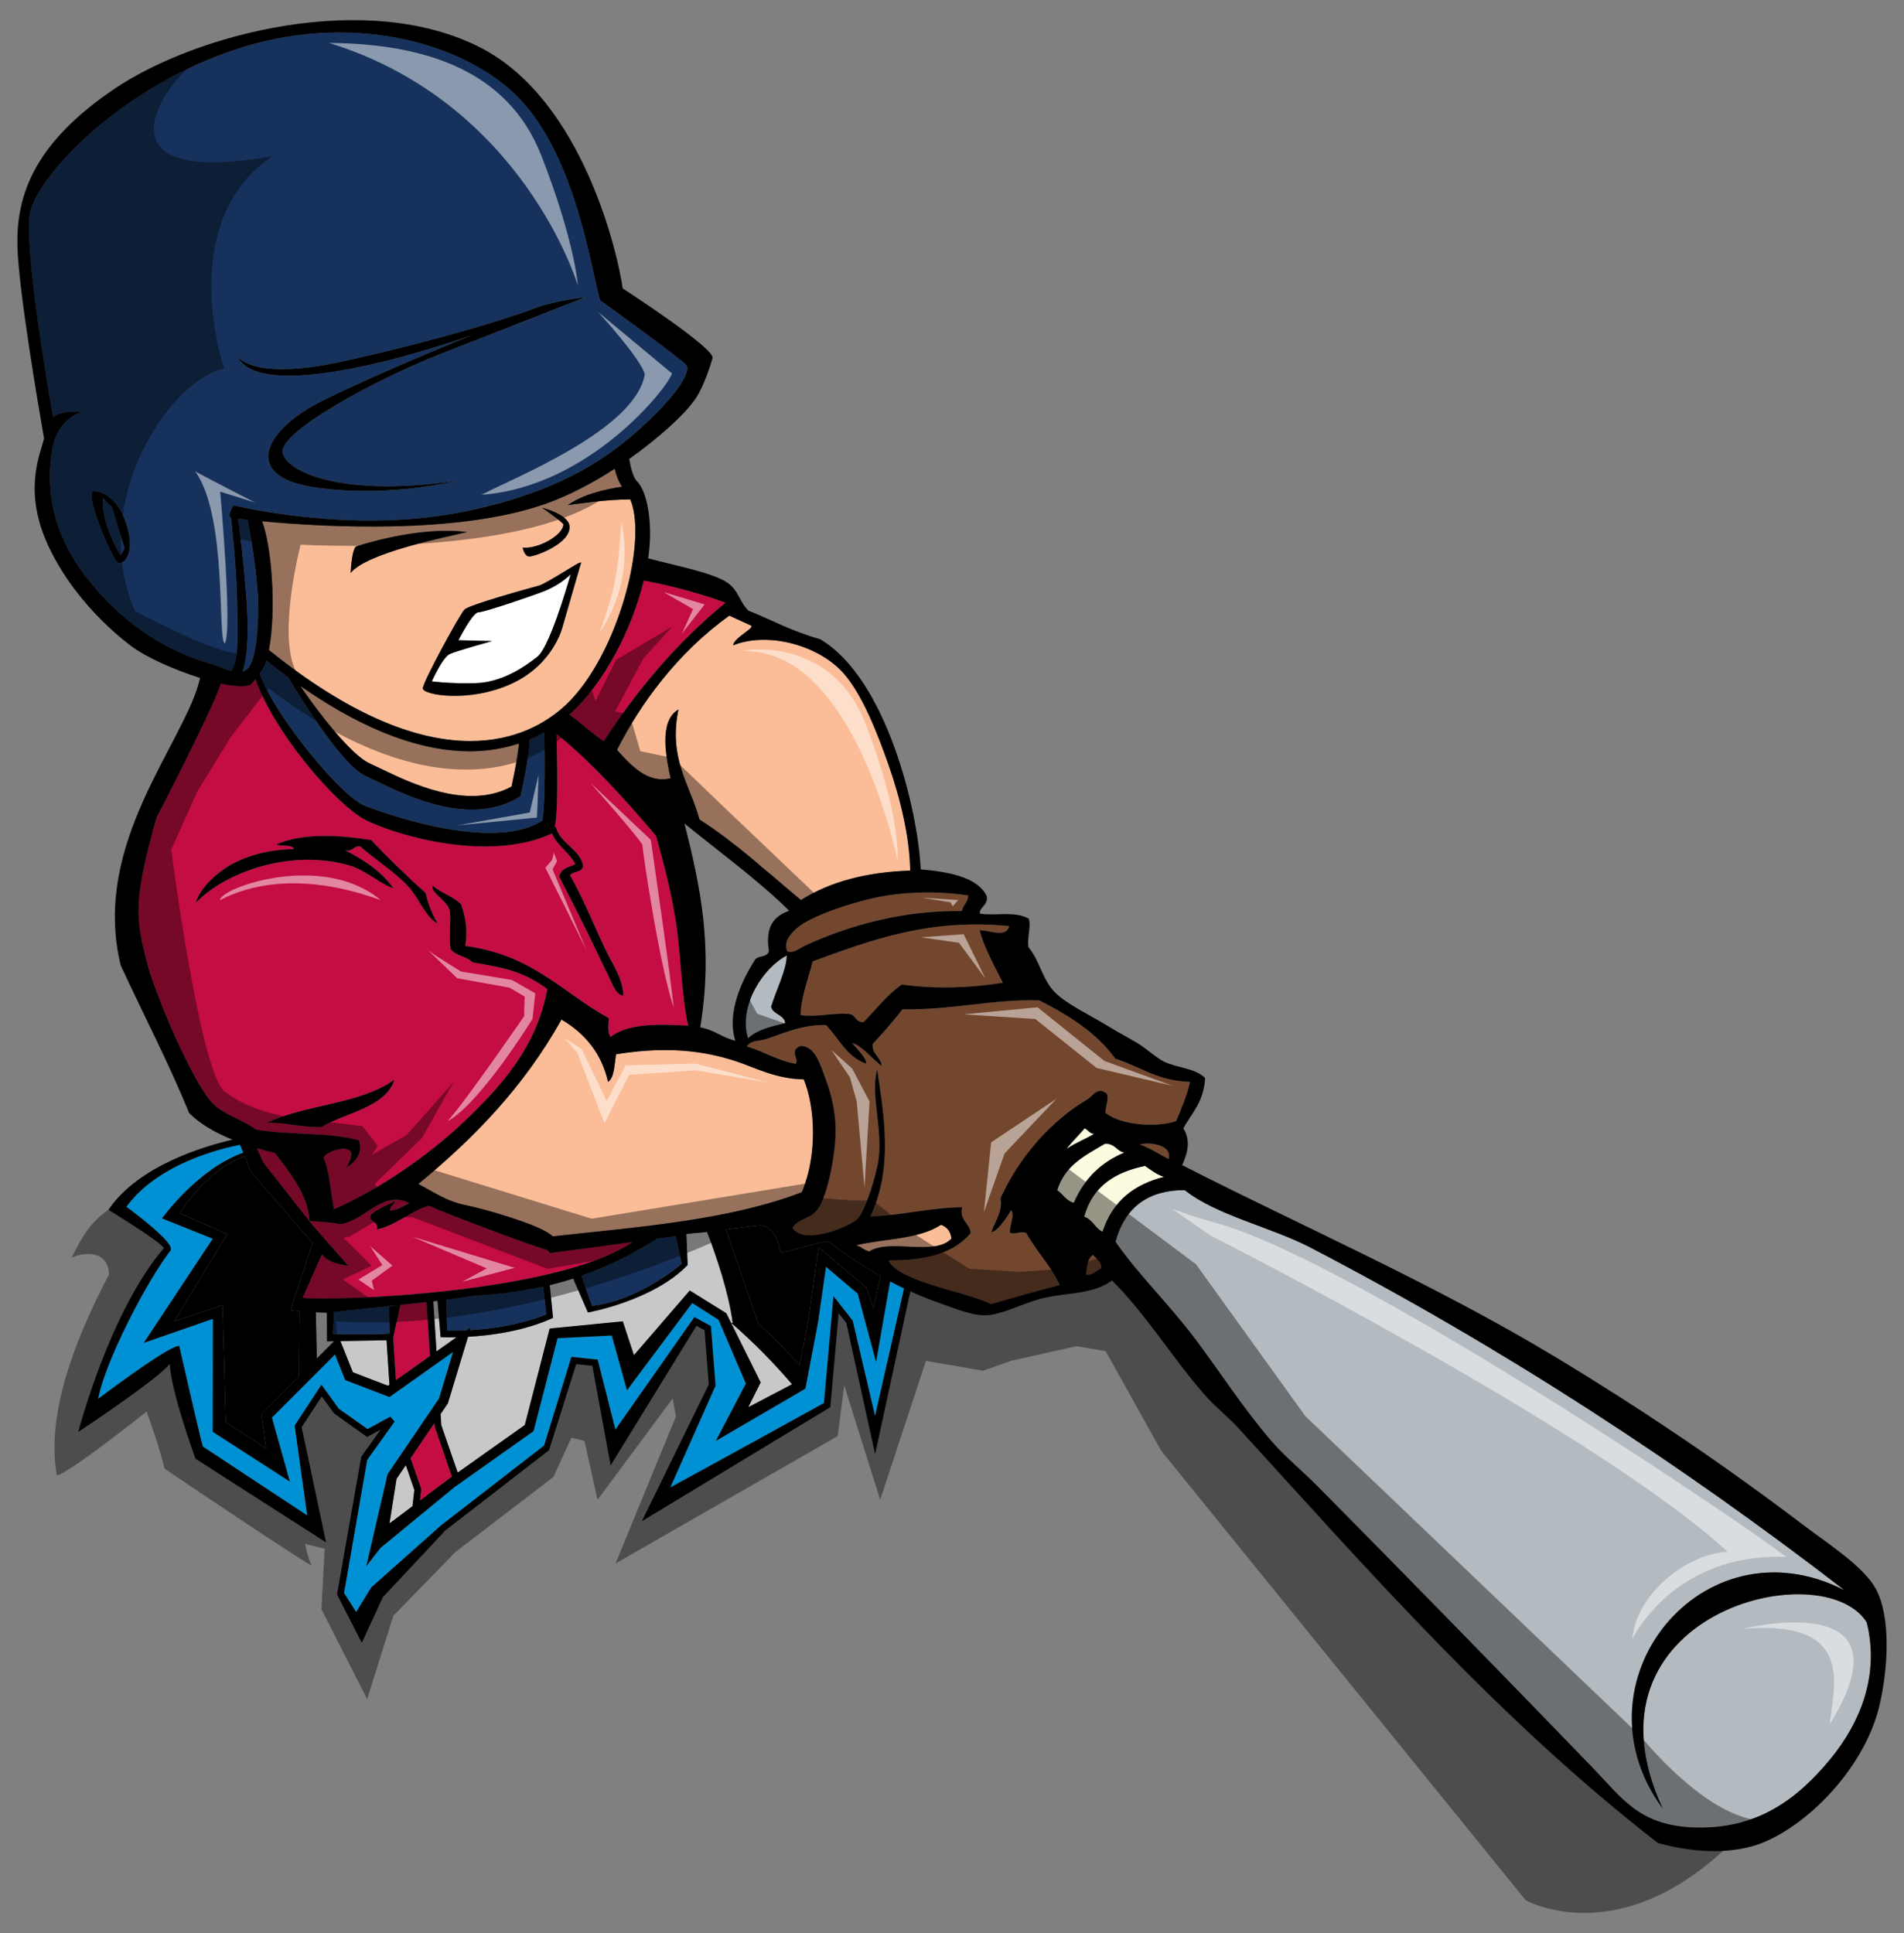
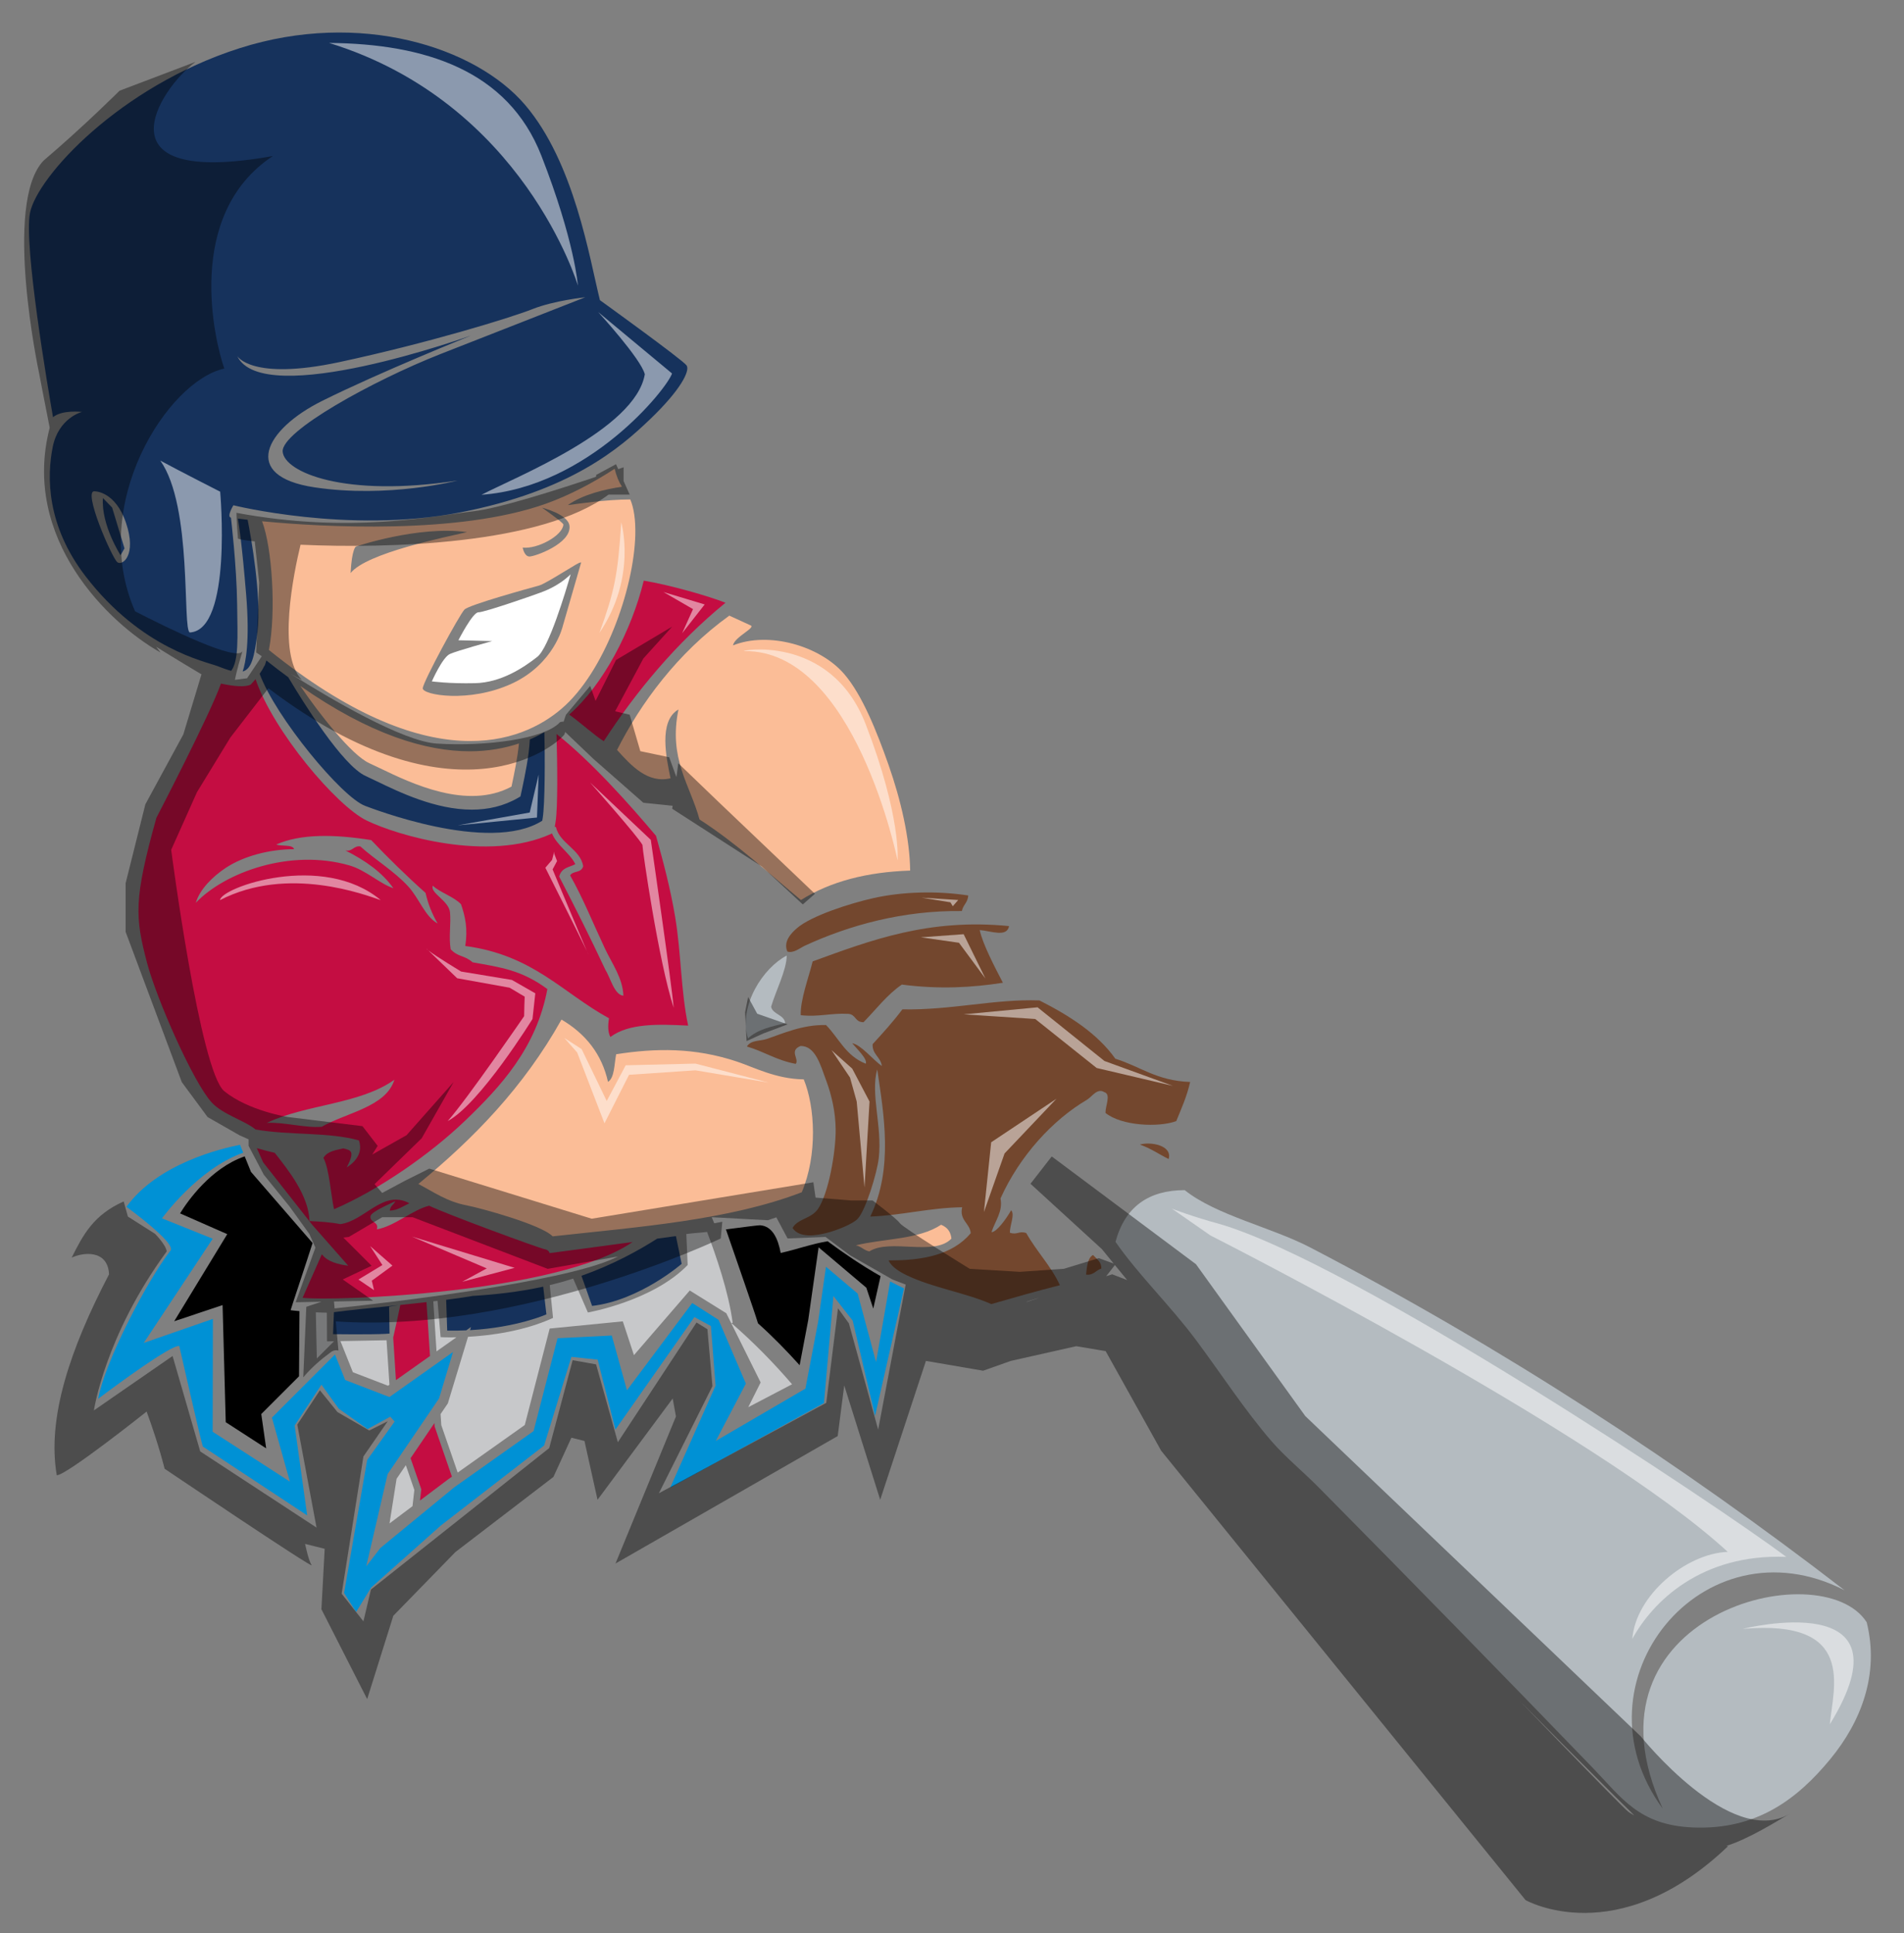
<svg xmlns="http://www.w3.org/2000/svg" version="1.1" id="Layer_1" x="0px" y="0px" width="197px" height="200px" viewBox="0 0 197 200" style="enable-background:new 0 0 197 200;" xml:space="preserve">
  <rect x="0" y="0" width="197" height="200" fill="#808080" stroke="none" />
  <path id="color9" style="fill:#0091D5;" d="M93.536,133.302l-2.998,13.193l-2.313-9.856l-1.992-2.543l-0.983,11.068l-15.91,8.765  l4.662-10.488l0.036-0.081l-0.485-6.162l-1.705-0.932l-8.174,11.645l-1.836-7.238l-2.719-0.287l-2.823,9.174l-10.669,8.261  l-7.222,6.427l-1.558,2.53l-1.247-1.959l2.388-13.762l2.842-3.977l-0.448-0.505l-2.351,1.281l-2.977-2.105l-1.795-2.486  l-2.773,4.225l1.298,9.299l-10.802-7.128c-0.298-1.011-2.434-10.398-2.434-10.398c-0.819-0.15-6.458,4.003-8.394,5.464  c0.688-3.799,5.018-12.151,7.458-15.303l0.072-0.094v-0.118c0-0.891-3.557-3.582-4.603-4.353c3.242-4.489,9.874-6.05,11.754-6.413  c0.115,0.288,0.226,0.561,0.328,0.816c-4.728,1.672-8.401,6.794-8.401,6.794l5.246,2.106l-7.136,10.779l7.155-2.485l-0.024,11.679  l7.989,5.156l-1.858-6.621l6.525-6.528l1.056,2.64l4.577,1.761l6.577-4.658l-1.438,4.795l-5.325,7.832l-2.211,9.541l1.461-1.891  l7.635-6.274l8.216-5.823l2.479-9.609l5.61-0.28l1.573,5.666l6.753-9.027l2.723,1.739l2.827,6.596l-3.111,5.933l9.271-5.41  l1.314-6.904l0.815-5.705l3.279,2.774l1.901,7.083l1.456-8.34C92.567,132.827,93.046,133.068,93.536,133.302z" />
  <path id="color8" d="M91.11,132.033l-0.755,3.355l-0.72-2.158l-4.937-4.177l-1.076,7.542l-0.886,4.655  c-1.333-1.478-2.745-2.934-4.309-4.333c-0.415-1.372-2.141-6.295-3.318-9.719c2.005-0.265,3.382-0.436,3.528-0.427  c1.278,0.079,1.86,1.378,2.138,2.863c1.654-0.358,3.147-0.927,4.857-1.208C87.315,129.667,89.12,130.903,91.11,132.033z   M25.968,121.247c0,0-0.255-0.63-0.65-1.606c-3.503,1.203-5.902,4.623-6.688,5.9l4.883,2.148l-5.488,9.01l5.005-1.67l0.327,12.116  l4.183,2.706l-0.507-3.55l3.906-3.906l0.047-6.741c-0.306-0.032-0.614-0.053-0.917-0.096c0.122-0.439,1.602-4.838,2.273-6.953  L25.968,121.247z" />
  <path id="color7" style="fill:#C7C8CA;" d="M47.225,138.361l-2.06,1.458l-0.334-5.179c0.147-0.018,0.292-0.036,0.436-0.051  l0.322,3.756C45.589,138.346,46.213,138.383,47.225,138.361z M35.224,138.756l1.288,3.221l3.635,1.396l0.148-0.104l-0.3-4.602  L35.224,138.756z M33.819,135.814c-0.381,0-0.76-0.022-1.142-0.037l0.104,4.775l1.783-1.784l-0.729,0.014L33.819,135.814z   M41.032,153.001l-0.729,4.618l2.377-1.786l0.191-1.677l-0.881-2.563L41.032,153.001z M81.951,143.221  c-1.863-2.17-3.939-4.304-6.28-6.336l0.134-0.028c-0.404-3.144-1.727-6.983-2.649-9.399c-0.828,0.11-1.227,0.095-2.144,0.22  l0.138,3.205c-3.606,3.731-10.323,4.912-10.323,4.912l-1.523-3.51c-0.093,0.028-0.185,0.06-0.282,0.088  c-0.704,0.225-1.42,0.418-2.141,0.59l0.34,3.393c-3.002,1.374-6.438,1.82-8.795,1.955l-2.088,6.887l-0.753,1.107l0.073,1.141  l1.698,4.911l6.942-4.921l2.575-9.98l7.567-0.745l1.151,3.497l5.776-6.689l3.779,2.35l3.555,7.161l-1.283,2.564L81.951,143.221z" />
  <path id="color6" style="fill:#FBBD97;" d="M63.842,77.589c2.423-4.789,6.246-10.03,11.619-13.894l2.17,0.996  c0.69,0.209-1.661,1.211-1.789,2.083c3.684-1.476,8.966,0.033,11.488,2.943c1.886,2.176,3.396,5.99,4.595,9.392  c1.291,3.662,2.206,7.656,2.246,10.965c-4.417,0.145-8.224,1.103-11.299,3.046c-3.42-2.835-6.622-5.835-10.495-8.334  c-0.98-3.604-3.231-6.262-2.18-11.382c-2.101,1.207-1.24,5.083-0.821,7.118C67.049,81.08,65.353,79.276,63.842,77.589z   M52.923,81.385l0.046-0.222c0.235-1.104,0.589-2.795,0.723-4.241c-1.47,0.488-3.153,0.809-5.088,0.809  c-4.5,0.001-10.295-1.699-17.537-6.764c1.892,2.798,5.309,7.172,7.144,7.995c0.331,0.149,0.713,0.333,1.148,0.543  C42.515,81.028,48.341,83.846,52.923,81.385z M27.823,67.25c0.763-3.987,0.33-10.617-0.709-13.32  c6.281,0.606,20.3,1.394,29.319-1.797c2.514-0.891,4.971-2.21,7.163-3.632c0.188,0.767,0.441,1.379,0.757,1.86  c-1.769,0.256-4.032,0.79-5.609,1.9c1.057-0.131,3.935-0.582,6.469-0.587c0.373,0.878,0.557,2.125,0.519,3.663  c-0.143,5.669-3.236,14.245-7.614,17.977C53.99,76.864,44.449,80.659,27.823,67.25z M55.754,60.59  c-0.847,0.229-7.193,1.974-7.694,2.474c-0.5,0.499-4.279,7.456-4.319,8.148c-0.035,0.694,4.801,1.551,9.202-0.477  c4.403-2.027,5.284-5.954,5.284-5.954l1.914-6.625l-0.132,0.1c0.009-0.006,0.011-0.012,0.016-0.021  C60.251,57.886,56.598,60.357,55.754,60.59z M58.292,54.277c-0.084,1.143-2.674,2.554-4.211,2.38c0,0,0.151,0.884,0.668,0.922  c0.52,0.037,4.385-1.324,4.174-3.176c-0.14-1.212-2.842-1.877-2.842-1.877S58.306,54.076,58.292,54.277z M36.276,59.29  c1.655-2.088,9.903-3.73,12.044-4.235c-5.061-0.694-11.499,1.495-11.499,1.495S36.405,56.776,36.276,59.29z M97.37,126.717  c-2.322,1.541-5.886,1.415-8.822,2.129c0.584,0.12,0.814,0.508,1.397,0.629c2.143-1.363,6.724,0.537,8.495-1.324  C98.377,127.452,98.02,126.977,97.37,126.717z M76.194,109.818c-4.307-1.427-8.3-1.392-12.444-0.742  c-0.199,1.063-0.167,2.437-0.842,2.857c-0.64-2.866-2.307-4.971-4.813-6.443c-3.927,7.021-9.125,12.337-14.81,17.006  c1.587,0.835,2.958,1.827,4.998,2.215c1.4,0.27,7.73,1.991,8.899,3.206c8.995-0.985,18.213-1.665,25.775-4.562  c1.629-3.844,1.391-8.78,0.205-11.679C80.262,111.633,78.036,110.426,76.194,109.818z" />
  <path id="color5" style="fill:#B4BBC0;" d="M81.401,98.865c-0.008,1.483-1.125,3.628-1.618,5.299c0.17,0.8,1.388,0.82,1.456,1.701  c-1.421,0.337-2.866,0.646-3.847,1.57C76.37,104.003,79.011,100.096,81.401,98.865z M193.14,167.846  c-4.649-7.295-30.394-0.796-21.1,19.287c-9.621-13.092,4.113-30.119,18.811-22.599c-16.957-13.075-35.341-25.087-55.297-35.472  c-4.008-2.084-9.729-3.326-12.977-5.927c-3.713,0.007-6.172,1.694-7.161,5.35c2.408,3.464,5.618,6.525,8.318,10.142  c2.609,3.497,5.06,7.294,7.844,10.505c1.413,1.626,3.217,3.099,4.847,4.744c9.635,9.74,18.837,19.16,28.354,29.015  c2.995,3.098,4.785,5.953,10.383,6.184c6.59,0.276,10.809-2.934,14.225-7.088C192.508,178.189,194.488,173.267,193.14,167.846z" />
-   <path id="color4" style="fill:#FCFADF;" d="M110.431,118.824c-0.243,0.082,1.315-1.501,1.792-2.082  c0.386,0.147,0.461,0.525,0.982,0.566C112.318,117.862,111.289,118.226,110.431,118.824z M116.328,119.253  c-0.845-0.179-0.918-0.927-1.992-0.928c-1.967,1.188-4.106,2.142-4.954,4.814c0.608,0.413,0.881,1.076,1.724,1.312  C112.209,121.869,114.012,120.215,116.328,119.253z M118.468,120.628c-2.935,0.63-5.366,1.939-6.294,5.26  c0.91,0.309,1.096,1.16,1.903,1.554c1.072-3.303,3.394-4.922,6.356-5.679C119.625,121.504,119.082,121.041,118.468,120.628z" />
  <path id="color3" style="fill:#73472E;" d="M84.085,99.468c6.04-2.198,12.021-4.472,20.32-3.652  c-0.222,1.192-1.848,0.511-3.039,0.409c0.307,1.446,1.543,3.804,2.4,5.454c-3.163,0.493-6.541,0.695-10.454,0.189  c-1.523,1.032-2.666,2.568-3.968,3.893c-0.913-0.001-0.755-0.8-1.575-0.865c-1.757-0.102-3.091,0.35-4.92,0.138  C82.8,103.441,83.649,101.205,84.085,99.468z M83.249,97.858c4.639-2.146,10.211-3.673,16.273-3.601  c0.128-0.66,0.606-0.847,0.661-1.608c-3.217-0.49-6.781-0.408-9.836,0.278c-2.398,0.54-6.397,1.813-7.896,3.11  c-0.599,0.521-1.432,1.386-0.986,2.413C82.102,98.659,82.756,98.089,83.249,97.858z M115.401,109.54  c-1.841-2.59-4.692-4.43-7.854-6.032c-4.63-0.168-9.08,1.018-14.181,0.924c-0.963,1.285-2.019,2.444-3.077,3.599  c-0.074,1.048,0.857,1.345,0.95,2.266c-0.969-0.704-2.171-2.216-3.064-2.359c0.476,0.579,1.61,1.64,1.402,2.117  c-2.07-0.813-2.779-2.64-4.108-3.999c-2.44-0.066-4.533,0.906-6.167,1.447c-0.709,0.234-1.589,0.083-2.024,0.771  c1.789,0.521,3.063,1.431,5.058,1.798c0.378-0.519-0.723-1.351,0.482-1.847c1.543-0.041,2.073,1.959,2.668,3.581  c0.574,1.544,0.96,3.279,0.977,5.036c0.022,2.379-0.752,6.683-1.834,8.247c-0.709,1.024-2.108,0.998-2.626,1.962  c0.729,1.113,2.552,0.754,3.543,0.508c0.953-0.236,2.649-0.892,3.188-1.451c0.833-0.873,2.01-4.74,2.187-6.282  c0.378-3.284-0.883-6.657-0.157-9.175c0.674,4.595,1.702,10.236-0.72,15.219c3.312-0.127,6.135-0.913,9.507-0.964  c-0.313,1.351,0.797,1.64,0.889,2.684c-1.873,2.226-4.943,2.841-8.496,2.813c0.266,0.678,1.218,1.229,1.905,1.555  c2.717,1.297,6.042,1.789,8.72,2.966c2.348-0.676,4.69-1.349,7.094-1.953c-0.909-1.982-2.428-3.513-3.479-5.394  c-0.746-0.263-0.94,0.224-1.693-0.036c-0.032-0.721,0.547-1.896,0.125-2.323c-0.479,0.855-1.508,2.288-2.03,2.26  c0.382-1.171,1.202-2.144,0.932-3.483c1.991-4.424,5.418-8.134,8.925-10.197c0.56-0.33,1.072-1.26,1.818-0.801  c0.712,0.213,0.111,1.406,0.117,2.146c1.655,1.353,5.522,1.522,7.325,0.849c0.525-1.29,1.091-2.52,1.437-4.048  C119.646,111.821,117.989,110.335,115.401,109.54z M117.939,118.422c1.137,0.393,1.973,1.003,2.979,1.495  C121.32,118.5,119.046,118.095,117.939,118.422z M113.092,129.848c-0.539,0.276-0.631,1.15-0.721,2.025  c0.762,0.107,1.024-0.458,1.578-0.624C113.98,130.55,113.46,130.256,113.092,129.848z" />
  <path id="color2" style="fill:#C40D42;" d="M75.063,62.364c-5.064,4.129-9.261,9.191-12.592,14.321  c-0.796-0.469-2.396-1.908-3.576-2.754c3.562-3.116,6.471-8.771,7.713-13.855C69.379,60.534,73.416,61.706,75.063,62.364z   M44.128,134.722c-0.882,0.1-1.798,0.198-2.709,0.293c-0.038,0.209-0.542,2.573-0.735,3.374l0.282,4.404l3.526-2.497L44.128,134.722  z M44.947,147.24l-2.467,3.63l1.109,3.207l-0.008,0.079l-0.126,1.092l2.924-2.199l0.378-0.268l-1.788-5.198L44.947,147.24z   M56.406,129.261c-0.685-0.133-10.262-3.664-12.005-4.514c-1.727,0.429-3.599,2.14-5.412,2.447c0.255-0.813-0.78-0.706-0.654-1.373  c0.088-0.458,2.02-1.266,2.564-1.543c-0.146,0.385-0.524,0.459-0.566,0.981c0.835-0.044,1.384-0.469,2.027-0.768  c-2.73-1.451-4.574,1.796-7.123,2.159c-0.003,0.001-0.003,0.004-0.003,0.006c-1.063-0.209-2.135-0.265-3.212-0.322  c-0.086-2.659-2.194-5.271-3.594-7.056c-0.627-0.146-1.244-0.312-1.854-0.488l0.648,1.461l5.075,6.462l3.733,4.242  c-1.077-0.137-2.146-0.434-2.668-1.117c-0.02-0.023-0.045-0.03-0.068-0.052c-0.608,1.388-1.962,4.424-1.984,4.489  c3.035,0.372,26.443-0.463,34.138-5.773c-3.585,0.486-6.931,0.939-8.577,1.148C56.808,129.467,56.666,129.311,56.406,129.261z   M69.853,94.854c0.628,3.738,0.596,7.768,1.349,11.261c-3.094-0.16-6.138-0.254-8.046,1.175c-0.263-0.483-0.271-1.16-0.146-1.936  c-4.794-2.616-7.832-6.541-14.874-7.479c0.29-1.765-0.009-3.093-0.438-4.321c-0.761-0.794-2.088-1.165-2.917-1.911  c-0.317,0.745,1.659,1.544,1.778,2.74c0.119,1.186-0.146,2.548,0.07,3.831c0.79,0.837,1.386,0.583,2.271,1.349  c2.874,0.519,5.039,0.781,7.734,2.768c-1.136,6.104-4.847,10.106-8.517,13.626c-3.642,3.489-8.878,7.127-13.553,9.154  c-0.309-1.318-0.493-4.218-1.102-5.312c0.414-0.694,1.267-0.799,2.06-0.981c0.782,0.185,1.242,0.261,0.35,1.967  c1.033-0.641,1.682-1.636,1.257-2.799c-3.198-0.883-7.063-0.499-10.689-1.124c-1.069-0.913-3.389-1.538-4.544-2.806  c-1.925-2.107-5.713-10.747-6.682-14.441c-1.245-4.742-1.394-6.541,0.971-15.009c0,0,5.562-10.698,6.676-13.88  c1.389,0.302,2.526,0.379,3.076,0.105c0.178-0.178,0.338-0.373,0.503-0.563c1.843,5.398,8.351,13.087,11.479,14.618  c3.153,1.545,12.566,4.357,19.111,1.386l0.079-0.053c0.492,1.238,1.828,2.003,2.416,3.189c-0.611,0.337-1.415,0.326-1.669,1.286  c1.647,3.176,3.25,6.378,4.771,9.624c0.544,0.867,0.932,2.62,1.875,2.703c-0.078-1.852-1.163-3.289-1.921-4.902  c-1.204-2.562-2.287-5.256-3.594-7.55c0.333-0.517,1.14-0.205,1.351-0.938c-0.253-1.741-2.446-2.379-2.814-4.054l-0.123-0.035  l0.088-0.552c0.231-1.434,0.18-5.934,0.092-9.052c3.607,2.863,7.502,7.221,10.294,10.539C68.624,89.147,69.365,91.933,69.853,94.854  z M40.807,111.711c-3.597,2.57-9.142,2.526-13.206,4.47c1.715-0.115,4.008,0.551,5.69,0.399  C35.8,115.125,39.944,114.536,40.807,111.711z M44.032,92.384c-1.859-1.648-3.942-3.688-5.626-5.466  c-3.8-0.608-7.313-0.663-9.821,0.458c0.543,0.21,1.691-0.025,1.844,0.48c-2.593,0.016-5.241,0.724-7.094,1.952  c-1.291,0.858-2.658,2.175-3.075,3.598c2.979-3.132,9.759-5.636,15.889-3.868c1.702,0.49,3.172,1.912,4.552,2.36  c-1.172-1.665-2.938-2.886-4.969-3.912c0.739,0.162,0.855-0.516,1.551-0.413c1.545,1.395,3.47,2.533,4.936,4.121  c1.166,1.259,1.753,3.152,3.06,3.848C44.726,94.592,44.293,93.553,44.032,92.384z" />
  <path id="color1" style="fill:#16325C;" d="M26.864,69.711c0.16-0.236,0.324-0.469,0.439-0.735c0.023-0.054,0.062-0.085,0.092-0.131  c0.058-0.156,0.111-0.335,0.162-0.511c0.773,0.618,1.528,1.194,2.271,1.739c1.529,2.569,5.607,9.143,8.021,10.223  c0.319,0.145,0.699,0.328,1.12,0.532c2.341,1.131,6.09,2.942,9.852,2.942c1.633,0,3.271-0.343,4.795-1.23l0.235-0.138l0.185-0.864  c0.292-1.376,0.701-3.36,0.785-5.035c0.538-0.229,1.036-0.483,1.504-0.749c0.065,2.59,0.065,7.407-0.173,8.881l-0.046,0.278  c-5.508,3.496-17.897-1.38-18.313-1.53C35.394,82.52,28.515,74.207,26.864,69.711z M48.901,134.08  c-0.105,0.018-0.2,0.035-0.31,0.056c-0.66,0.11-1.493,0.227-2.428,0.344l0.108,3.189c0.688,0.013,1.341,0,1.971-0.028l0.493-0.349  l-0.101,0.331c4.898-0.278,7.9-1.635,7.9-1.635l-0.33-2.865C53.635,133.682,51.075,133.954,48.901,134.08z M67.999,128.153  c-1.927,1.229-4.611,2.71-7.837,3.845l1.099,3.117c4.913-0.559,9.267-4.353,9.267-4.353l-0.593-2.871  C69.298,127.979,68.652,128.065,67.999,128.153z M24.613,53.655c0.126,0.707,0.43,2.735,0.855,7.856  c0.4,4.845-0.052,7.07-0.36,7.968c0.893-0.246,1.222-1.427,1.529-4.096c0.432-3.721-0.667-9.832-1.015-11.607  C25.222,53.732,24.879,53.691,24.613,53.655z M24.536,62.538c0.05,3.571,0.166,5.811-0.616,6.87  c-0.392-0.104-0.845-0.264-1.381-0.477c-1.209-0.479-7.861-1.736-13.685-9.305c-4.065-5.289-4.005-10.329-3.402-13.367  c0.601-3.032,3.026-3.641,3.026-3.641s-2.067-0.243-2.993,0.549c-0.539-3.091-3.041-17.806-2.382-21.143  C3.845,18.29,12.37,8.944,24.798,4.985C37.224,1.022,49.2,4.852,54.319,10.842c5.118,5.987,6.67,15.876,7.753,20.213  c0,0,8.595,6.194,8.969,6.755c0.373,0.56-0.626,2.542-3.77,5.556c-3.148,3.015-8.271,7.455-19.745,9.666s-23.378-0.756-23.378-0.756  s-0.724,1.188-0.253,1.282C23.895,53.558,24.488,58.525,24.536,62.538z M24.542,36.83c2.648,5.619,24.191-2.115,24.191-2.115  s-9.49,3.817-15.409,6.767c-5.921,2.949-8.455,7.783-0.801,8.937c7.653,1.155,14.81-0.698,14.81-0.698  c-11.755,1.792-17.896-0.881-18.085-2.98c-0.19-2.101,9.345-7.363,16.316-10.106c6.969-2.737,14.988-5.878,14.988-5.878  s-3.219,0.333-5.457,1.224c-2.238,0.889-10.89,3.538-20.007,5.489C25.971,39.416,24.542,36.83,24.542,36.83z M13.046,54.123  c-1.106-3.308-3.228-3.287-3.228-3.287c-1.356-0.27,1.792,6.973,2.336,7.344C12.694,58.549,14.154,57.428,13.046,54.123z   M34.55,135.761l-0.092,2.277c0,0,3.875,0.055,5.493-0.036v-0.003l0.352-0.022l-0.046-2.787c0.32-0.052,0.638-0.102,0.958-0.152  C38.488,135.321,35.868,135.581,34.55,135.761z M10.649,51.532c-0.198,2.784,1.827,5.919,1.827,5.919l0.405-0.714l-1.28-4.224  L10.649,51.532z" />
  <path id="fill" style="fill:#FFFFFF;" d="M59.042,59.419c-0.522,1.822-2.254,7.601-3.448,8.541  c-1.426,1.118-3.733,2.661-6.449,2.724c-2.716,0.062-4.463-0.186-4.463-0.186s1.097-2.487,1.865-2.834  c0.771-0.345,4.367-1.333,4.367-1.333l-3.484-0.089c0,0,1.478-2.909,2.073-2.892c0.596,0.017,6.081-1.897,6.408-2.034  C56.17,61.211,57.702,60.723,59.042,59.419z" />
-   <path id="outline" d="M194.072,164.365c-1.261-2.292-4.839-4.574-7.552-6.63c-8.247-6.252-16.553-11.879-25.581-17.329  c-12.622-7.622-26.584-13.693-38.623-19.857c0.662-1.44,0.833-2.648,0.129-3.81c0.851-1.602,2.101-2.664,2.244-5.21  c-1.107-1.049-2.834-1.015-4.227-1.677c-0.817-0.392-1.738-1.285-2.706-1.884c-0.972-0.597-2.017-1.13-2.947-1.703  c-2.106-1.297-4.414-2.344-5.65-3.586c-1.318-1.318-1.56-3.254-2.73-4.652c-0.214-0.835,0.297-2.206,0.005-2.979  c-1.462-0.824-3.383-0.253-5.031-0.517c-0.178-0.61,0.88-0.854,0.69-1.816c-0.982-2.056-4.182-2.527-6.831-2.77  c-0.271-6.063-3.546-19.778-10.409-23.812c-3.065-0.871-4.901-1.95-7.423-2.96c-0.901-0.864-1.001-2.066-2.139-2.865  c-1.532-1.076-5.525-1.8-8.226-2.546c0.105-0.739,0.173-1.455,0.189-2.132c0.065-2.558-0.438-4.993-1.413-5.907  c-0.325-0.385-0.563-1.254-0.741-2.235c3.266-2.307,5.736-4.685,6.562-5.833c1.147-1.368,1.976-4.339,2.058-4.586  c0.299-0.948-8.004-6.388-9.295-7.227c-0.438-3.278-4.012-19.374-14.638-24.878c-11.77-6.094-29.422-1.47-37.815,4.141  C3.585,14.718,1.655,20.158,1.804,25.523c0.125,4.459,2.095,16.08,2.758,19.868c-0.463,1.755-2.218,5.563,0.549,11.323  c3.055,6.363,8.498,10.119,8.484,10.149c1.532,1.145,4.455,2.447,7.111,3.281c-1.476,6.585-11.33,17.037-8.215,29.738  c2.344,5.075,4.993,10.155,7.084,15.284c1.123,1.132,2.694,2.027,4.481,2.748c-2.801,0.644-9.742,2.659-12.839,7.258  c0,0,5.356,3.26,5.741,3.966c-5.626,6.541-8.858,19.011-8.858,19.011s8.211-5.42,9.469-7.042c0.068,2.714,2.655,9.814,2.655,9.814  l13.51,8.66l-2.525-11.926l2.079-3.17l1.283,1.752l3.41,2.439l1.406-0.768l-2.009,2.812l-2.507,14.246l2.559,5.007l2.193-4.734  l6.447-6.886l10.739-8.313l2.807-8.904l1.671,0.175l1.892,10.305l8.882-14.445l0.834,0.455l0.44,5.616l-6.922,14.147l19.496-11.796  l0.865-9.716l0.797,0.998l2.974,13.585l3.644-16.857c0.918,0.417,1.869,0.812,2.872,1.161c1.452,0.51,3.231,1.275,4.706,1.322  c1.827,0.055,4.165-1.352,6.436-1.835c2.527-0.537,4.912-0.355,6.855-1.773c3.593,3.593,6.186,7.939,9.566,11.814  c1.093,1.256,2.402,2.252,3.537,3.492c13.472,14.754,26.914,30.124,43.37,42.895c3.667,1.01,7.048,1.094,9.738,0.348  c4.938-1.366,11.507-7.625,13.169-14.479C195.379,172.642,195.66,167.246,194.072,164.365z M104.405,95.816  c-0.222,1.192-1.848,0.511-3.039,0.409c0.307,1.446,1.543,3.804,2.4,5.454c-3.163,0.493-6.541,0.695-10.454,0.189  c-1.523,1.032-2.666,2.568-3.968,3.893c-0.913-0.001-0.755-0.8-1.575-0.865c-1.757-0.102-3.091,0.35-4.92,0.138  c-0.049-1.593,0.8-3.829,1.236-5.566C90.125,97.27,96.106,94.996,104.405,95.816z M100.184,92.649  c-0.055,0.761-0.533,0.949-0.661,1.608c-6.063-0.073-11.635,1.455-16.273,3.601c-0.493,0.231-1.147,0.801-1.784,0.592  c-0.446-1.027,0.387-1.892,0.986-2.413c1.499-1.297,5.499-2.57,7.896-3.11C93.403,92.241,96.967,92.159,100.184,92.649z   M81.239,105.865c-1.421,0.337-2.866,0.646-3.847,1.57c-1.021-3.433,1.62-7.34,4.009-8.57c-0.008,1.483-1.125,3.628-1.618,5.299  C79.953,104.964,81.171,104.984,81.239,105.865z M91.11,132.033l-0.755,3.355l-0.72-2.158l-4.937-4.177l-1.076,7.542l-0.886,4.655  c-1.333-1.478-2.745-2.934-4.309-4.333c-0.415-1.372-2.141-6.295-3.318-9.719c2.005-0.265,3.382-0.436,3.528-0.427  c1.278,0.079,1.86,1.378,2.138,2.863c1.654-0.358,3.147-0.927,4.857-1.208C87.315,129.667,89.12,130.903,91.11,132.033z   M88.548,128.846c2.937-0.714,6.5-0.588,8.822-2.129c0.649,0.26,1.007,0.735,1.069,1.434c-1.771,1.861-6.352-0.039-8.495,1.324  C89.363,129.354,89.133,128.966,88.548,128.846z M75.147,135.869l-3.779-2.35l-5.776,6.689l-1.151-3.497l-7.567,0.745l-2.575,9.98  l-6.942,4.921l-1.698-4.911l-0.073-1.141l0.753-1.107l2.088-6.887c2.357-0.135,5.793-0.581,8.795-1.955l-0.34-3.393  c0.721-0.172,1.437-0.365,2.141-0.59c0.097-0.028,0.189-0.059,0.282-0.088l1.523,3.51c0,0,6.717-1.181,10.323-4.912l-0.138-3.205  c0.917-0.125,1.316-0.109,2.144-0.22c0.922,2.416,2.246,6.256,2.649,9.399l-0.133,0.027c2.341,2.032,4.417,4.166,6.28,6.336  l-4.533,2.374l1.283-2.564L75.147,135.869z M41.989,151.593l0.881,2.563l-0.191,1.677l-2.377,1.786l0.729-4.618L41.989,151.593z   M42.48,150.87l2.467-3.63l0.023,0.342l1.788,5.198l-0.378,0.268l-2.924,2.199l0.126-1.092l0.008-0.079L42.48,150.87z   M27.54,149.852l-4.183-2.706L23.03,135.03l-5.005,1.67l5.488-9.01l-4.883-2.148c0.786-1.277,3.185-4.697,6.688-5.9  c0.395,0.977,0.65,1.606,0.65,1.606l6.373,7.358c-0.671,2.115-2.151,6.514-2.273,6.953c0.303,0.043,0.611,0.064,0.917,0.096  l-0.047,6.741l-3.906,3.906L27.54,149.852z M38.335,125.821c-0.126,0.667,0.909,0.561,0.654,1.373  c1.813-0.308,3.685-2.019,5.412-2.447c1.743,0.85,11.32,4.381,12.005,4.514c0.26,0.051,0.402,0.206,0.466,0.39  c1.646-0.209,4.992-0.662,8.577-1.148c-7.695,5.311-31.103,6.145-34.138,5.773c0.022-0.066,1.375-3.102,1.984-4.489  c0.022,0.021,0.047,0.028,0.068,0.052c0.523,0.684,1.591,0.98,2.668,1.117l-3.733-4.242l-5.075-6.462l-0.648-1.461  c0.609,0.177,1.227,0.343,1.854,0.488c1.4,1.784,3.508,4.396,3.594,7.056c1.078,0.058,2.15,0.113,3.212,0.322  c0-0.002,0-0.005,0.003-0.006c2.549-0.363,4.392-3.61,7.123-2.159c-0.643,0.3-1.193,0.725-2.027,0.768  c0.042-0.522,0.42-0.597,0.566-0.981C40.355,124.556,38.423,125.363,38.335,125.821z M67.999,128.153  c0.653-0.088,1.299-0.175,1.935-0.262l0.593,2.871c0,0-4.354,3.794-9.267,4.353l-1.099-3.117  C63.388,130.863,66.073,129.383,67.999,128.153z M48.242,137.641c-0.63,0.028-1.283,0.041-1.971,0.028l-0.108-3.189  c0.935-0.117,1.768-0.233,2.428-0.344c0.111-0.02,0.205-0.038,0.31-0.056c2.174-0.126,4.734-0.398,7.303-0.957l0.33,2.865  c0,0-3.002,1.356-7.9,1.635l0.101-0.331L48.242,137.641z M40.304,137.977l-0.352,0.022v0.003c-1.618,0.091-5.493,0.036-5.493,0.036  l0.092-2.277c1.318-0.18,3.938-0.439,6.667-0.724c-0.321,0.051-0.638,0.101-0.958,0.152L40.304,137.977z M32.782,140.553  l-0.104-4.775c0.382,0.015,0.76,0.037,1.142,0.037l0.017,2.968l0.729-0.014L32.782,140.553z M39.995,138.668l0.3,4.602l-0.148,0.104  l-3.635-1.396l-1.288-3.221L39.995,138.668z M40.966,142.793l-0.282-4.404c0.193-0.801,0.697-3.165,0.735-3.374  c0.911-0.095,1.827-0.193,2.709-0.293l0.365,5.574L40.966,142.793z M45.165,139.819l-0.334-5.179  c0.147-0.018,0.292-0.036,0.436-0.051l0.322,3.756c0,0,0.624,0.037,1.636,0.016L45.165,139.819z M57.182,127.917  c-1.168-1.215-7.499-2.937-8.899-3.206c-2.04-0.388-3.411-1.38-4.998-2.215c5.685-4.669,10.883-9.984,14.81-17.006  c2.506,1.473,4.173,3.577,4.813,6.443c0.675-0.421,0.643-1.795,0.842-2.857c4.145-0.65,8.138-0.685,12.444,0.742  c1.843,0.608,4.068,1.814,6.969,1.858c1.186,2.899,1.424,7.835-0.205,11.679C75.396,126.252,66.177,126.932,57.182,127.917z   M70.825,85.203c3.645,2.98,7.529,5.778,10.825,9.018c-1.559,0.601-2.49,1.565-2.095,4.164c-0.156,0.701-1.022,0.453-1.401,0.861  c-1.337,2.079-3.007,5.49-2.075,8.425c-1.398-0.317-2.147-1.12-3.627-1.376C73.837,97.825,72.392,91.47,70.825,85.203z   M75.461,63.695l2.17,0.996c0.69,0.209-1.661,1.211-1.789,2.083c3.684-1.476,8.966,0.033,11.488,2.943  c1.886,2.176,3.396,5.99,4.595,9.392c1.291,3.662,2.206,7.656,2.246,10.965c-4.417,0.145-8.224,1.103-11.299,3.046  c-3.42-2.835-6.622-5.835-10.495-8.334c-0.98-3.604-3.231-6.262-2.18-11.382c-2.101,1.207-1.24,5.083-0.821,7.118  c-2.328,0.558-4.024-1.245-5.535-2.933C66.265,72.8,70.088,67.559,75.461,63.695z M66.609,60.076  c2.771,0.458,6.808,1.63,8.455,2.288C70,66.493,65.803,71.555,62.472,76.685c-0.796-0.469-2.396-1.908-3.576-2.754  C62.457,70.815,65.367,65.16,66.609,60.076z M65.212,51.673c0.373,0.878,0.557,2.125,0.519,3.663  c-0.143,5.669-3.236,14.245-7.614,17.977c-4.127,3.551-13.668,7.346-30.294-6.063c0.763-3.987,0.33-10.617-0.709-13.32  c6.281,0.606,20.3,1.394,29.319-1.797c2.514-0.891,4.971-2.21,7.163-3.632c0.188,0.767,0.441,1.379,0.757,1.86  c-1.769,0.256-4.032,0.79-5.609,1.9C59.8,52.128,62.678,51.678,65.212,51.673z M37.849,80.296c0.319,0.145,0.699,0.328,1.12,0.532  c2.341,1.131,6.09,2.942,9.852,2.942c1.633,0,3.271-0.343,4.795-1.23l0.235-0.138l0.185-0.864c0.292-1.376,0.701-3.36,0.785-5.035  c0.538-0.229,1.036-0.483,1.504-0.749c0.065,2.59,0.065,7.407-0.173,8.881l-0.046,0.278c-5.508,3.496-17.897-1.38-18.313-1.53  c-2.399-0.863-9.278-9.176-10.929-13.672c0.16-0.236,0.324-0.469,0.439-0.735c0.023-0.054,0.062-0.085,0.092-0.131  c0.058-0.156,0.111-0.335,0.162-0.511c0.773,0.618,1.528,1.194,2.271,1.739C31.357,72.642,35.435,79.216,37.849,80.296z   M31.067,70.967c7.242,5.065,13.037,6.765,17.537,6.764c1.935,0,3.618-0.321,5.088-0.809c-0.133,1.447-0.487,3.138-0.723,4.241  l-0.046,0.222c-4.582,2.461-10.408-0.356-13.564-1.88c-0.434-0.21-0.817-0.394-1.148-0.543  C36.376,78.139,32.959,73.765,31.067,70.967z M8.854,59.626c-4.065-5.289-4.005-10.329-3.402-13.367  c0.601-3.032,3.026-3.641,3.026-3.641s-2.067-0.243-2.993,0.549c-0.539-3.091-3.041-17.806-2.382-21.143  C3.845,18.29,12.37,8.944,24.798,4.985C37.224,1.022,49.2,4.852,54.319,10.842c5.118,5.987,6.67,15.876,7.753,20.213  c0,0,8.595,6.194,8.969,6.755c0.373,0.56-0.626,2.542-3.77,5.556c-3.148,3.015-8.271,7.455-19.745,9.666s-23.378-0.756-23.378-0.756  s-0.724,1.188-0.253,1.282c0,0,0.593,4.967,0.642,8.98c0.05,3.571,0.166,5.811-0.616,6.87c-0.392-0.104-0.845-0.264-1.381-0.477  C21.33,68.453,14.678,67.195,8.854,59.626z M25.468,61.512c-0.425-5.122-0.729-7.149-0.855-7.856  c0.266,0.036,0.608,0.077,1.009,0.121c0.348,1.775,1.446,7.886,1.015,11.607c-0.307,2.669-0.636,3.85-1.529,4.096  C25.416,68.582,25.868,66.357,25.468,61.512z M21.896,114.057c-1.925-2.107-5.713-10.747-6.682-14.441  c-1.245-4.742-1.394-6.541,0.971-15.009c0,0,5.562-10.698,6.676-13.88c1.389,0.302,2.526,0.379,3.076,0.105  c0.178-0.178,0.338-0.373,0.503-0.563c1.843,5.397,8.351,13.086,11.479,14.617c3.153,1.545,12.566,4.357,19.111,1.386l0.079-0.053  c0.492,1.238,1.828,2.003,2.416,3.189c-0.611,0.337-1.415,0.326-1.669,1.286c1.647,3.176,3.25,6.378,4.771,9.624  c0.544,0.867,0.932,2.62,1.875,2.703c-0.078-1.852-1.163-3.289-1.921-4.902c-1.204-2.562-2.287-5.256-3.594-7.55  c0.333-0.517,1.14-0.205,1.351-0.938c-0.253-1.741-2.446-2.379-2.814-4.054l-0.123-0.035l0.088-0.552  c0.231-1.434,0.18-5.934,0.092-9.052c3.607,2.863,7.502,7.221,10.294,10.539c0.75,2.669,1.49,5.455,1.978,8.376  c0.628,3.738,0.596,7.768,1.349,11.261c-3.094-0.16-6.138-0.254-8.046,1.175c-0.263-0.483-0.271-1.16-0.146-1.936  c-4.794-2.616-7.832-6.541-14.874-7.479c0.29-1.765-0.009-3.093-0.438-4.321c-0.761-0.794-2.088-1.165-2.917-1.911  c-0.317,0.745,1.659,1.544,1.778,2.74c0.119,1.186-0.146,2.548,0.07,3.831c0.79,0.837,1.386,0.583,2.271,1.349  c2.874,0.519,5.039,0.781,7.734,2.768c-1.136,6.104-4.847,10.106-8.517,13.626c-3.642,3.489-8.878,7.127-13.553,9.154  c-0.309-1.318-0.493-4.218-1.102-5.312c0.414-0.694,1.267-0.799,2.06-0.981c0.782,0.185,1.242,0.261,0.35,1.967  c1.033-0.641,1.682-1.636,1.257-2.799c-3.198-0.883-7.063-0.499-10.689-1.124C25.37,115.949,23.051,115.324,21.896,114.057z   M90.538,146.495l-2.313-9.856l-1.992-2.543l-0.983,11.068l-15.91,8.765l4.662-10.488l0.036-0.081l-0.485-6.162l-1.705-0.932  l-8.174,11.645l-1.836-7.238l-2.719-0.287l-2.823,9.174l-10.669,8.261l-7.222,6.427l-1.558,2.53l-1.247-1.959l2.388-13.762  l2.842-3.977l-0.448-0.505l-2.351,1.281l-2.977-2.105l-1.795-2.486l-2.773,4.225l1.298,9.299l-10.802-7.128  c-0.298-1.011-2.434-10.398-2.434-10.398c-0.819-0.15-6.458,4.003-8.394,5.464c0.688-3.799,5.018-12.151,7.458-15.303l0.072-0.094  v-0.118c0-0.891-3.557-3.582-4.603-4.353c3.242-4.489,9.874-6.05,11.754-6.413c0.115,0.288,0.226,0.561,0.328,0.816  c-4.728,1.672-8.401,6.794-8.401,6.794l5.246,2.106l-7.136,10.779l7.155-2.485l-0.024,11.679l7.989,5.156l-1.858-6.621l6.525-6.528  l1.056,2.64l4.577,1.761l6.577-4.658l-1.438,4.795l-5.325,7.832l-2.211,9.541l1.461-1.891l7.635-6.274l8.216-5.823l2.479-9.609  l5.61-0.28l1.573,5.666l6.753-9.027l2.723,1.739l2.827,6.596l-3.111,5.933l9.271-5.41l1.314-6.904l0.815-5.705l3.279,2.774  l1.901,7.083l1.456-8.34c0.468,0.248,0.947,0.489,1.438,0.723L90.538,146.495z M102.567,134.922  c-2.678-1.177-6.002-1.669-8.72-2.966c-0.687-0.326-1.64-0.877-1.905-1.555c3.553,0.028,6.623-0.587,8.496-2.813  c-0.092-1.044-1.202-1.332-0.889-2.684c-3.372,0.051-6.194,0.837-9.507,0.964c2.422-4.982,1.394-10.624,0.72-15.219  c-0.726,2.518,0.536,5.891,0.157,9.175c-0.177,1.542-1.354,5.409-2.187,6.282c-0.539,0.56-2.235,1.215-3.188,1.451  c-0.991,0.246-2.814,0.605-3.543-0.508c0.518-0.964,1.917-0.937,2.626-1.962c1.082-1.564,1.856-5.868,1.834-8.247  c-0.016-1.757-0.403-3.492-0.977-5.036c-0.595-1.622-1.125-3.622-2.668-3.581c-1.205,0.496-0.104,1.328-0.482,1.847  c-1.995-0.367-3.269-1.276-5.058-1.798c0.436-0.688,1.315-0.537,2.024-0.771c1.634-0.541,3.727-1.514,6.167-1.447  c1.329,1.359,2.038,3.186,4.108,3.999c0.208-0.478-0.926-1.538-1.402-2.117c0.893,0.144,2.095,1.655,3.064,2.359  c-0.093-0.921-1.023-1.218-0.95-2.266c1.058-1.154,2.113-2.314,3.077-3.599c5.101,0.094,9.551-1.092,14.181-0.924  c3.162,1.603,6.014,3.442,7.854,6.032c2.588,0.795,4.245,2.281,7.736,2.4c-0.346,1.528-0.911,2.758-1.437,4.048  c-1.803,0.674-5.67,0.504-7.325-0.849c-0.006-0.739,0.595-1.933-0.117-2.146c-0.746-0.459-1.258,0.471-1.818,0.801  c-3.507,2.063-6.934,5.773-8.925,10.197c0.271,1.34-0.55,2.313-0.932,3.483c0.522,0.028,1.552-1.404,2.03-2.26  c0.422,0.427-0.157,1.603-0.125,2.323c0.753,0.26,0.947-0.227,1.693,0.036c1.051,1.881,2.569,3.411,3.479,5.394  C107.257,133.573,104.914,134.246,102.567,134.922z M120.918,119.917c-1.007-0.492-1.843-1.103-2.979-1.495  C119.046,118.095,121.32,118.5,120.918,119.917z M113.205,117.309c-0.888,0.554-1.916,0.917-2.774,1.516  c-0.243,0.082,1.315-1.501,1.792-2.082C112.609,116.89,112.684,117.268,113.205,117.309z M109.382,123.14  c0.849-2.673,2.987-3.626,4.954-4.814c1.074,0.001,1.147,0.749,1.992,0.928c-2.316,0.962-4.119,2.616-5.223,5.198  C110.263,124.216,109.991,123.553,109.382,123.14z M112.371,131.873c0.09-0.875,0.182-1.749,0.721-2.025  c0.368,0.408,0.888,0.702,0.857,1.401C113.396,131.415,113.133,131.98,112.371,131.873z M114.077,127.441  c-0.808-0.394-0.993-1.244-1.903-1.554c0.928-3.32,3.359-4.63,6.294-5.26c0.614,0.413,1.157,0.876,1.966,1.135  C117.471,122.52,115.15,124.139,114.077,127.441z M189.387,181.986c-3.416,4.154-7.635,7.364-14.225,7.088  c-5.598-0.23-7.388-3.086-10.383-6.184c-9.518-9.854-18.72-19.274-28.354-29.015c-1.63-1.646-3.434-3.118-4.847-4.744  c-2.783-3.211-5.234-7.008-7.844-10.505c-2.7-3.616-5.91-6.678-8.318-10.142c0.989-3.655,3.448-5.343,7.161-5.35  c3.248,2.601,8.969,3.843,12.977,5.927c19.956,10.385,38.34,22.396,55.297,35.472c-14.697-7.52-28.432,9.507-18.811,22.599  c-9.294-20.083,16.451-26.582,21.1-19.287C194.488,173.267,192.508,178.189,189.387,181.986z M48.32,55.054  c-2.141,0.505-10.389,2.147-12.044,4.235c0.129-2.513,0.545-2.74,0.545-2.74S43.259,54.36,48.32,55.054z M20.261,93.407  c0.417-1.423,1.784-2.739,3.075-3.598c1.853-1.228,4.501-1.936,7.094-1.952c-0.153-0.505-1.3-0.271-1.844-0.48  c2.507-1.121,6.021-1.067,9.821-0.458c1.684,1.778,3.767,3.818,5.626,5.466c0.26,1.169,0.693,2.208,1.247,3.16  c-1.307-0.696-1.893-2.589-3.06-3.848c-1.467-1.588-3.391-2.726-4.936-4.121c-0.695-0.104-0.812,0.575-1.551,0.413  c2.031,1.026,3.797,2.247,4.969,3.912c-1.38-0.448-2.85-1.87-4.552-2.36C30.02,87.771,23.241,90.275,20.261,93.407z M9.818,50.836  c-1.356-0.27,1.792,6.973,2.336,7.344c0.541,0.369,2-0.751,0.892-4.057C11.939,50.815,9.818,50.836,9.818,50.836z M12.475,57.451  c0,0-2.025-3.135-1.827-5.919l0.952,0.981l1.28,4.224L12.475,57.451z M24.542,36.83c0,0,1.429,2.586,10.547,0.638  c9.117-1.951,17.769-4.6,20.007-5.489c2.238-0.891,5.457-1.224,5.457-1.224s-8.019,3.141-14.988,5.878  c-6.972,2.744-16.506,8.006-16.317,10.107c0.189,2.099,6.33,4.771,18.085,2.98c0,0-7.157,1.854-14.81,0.698  c-7.654-1.153-5.12-5.987,0.801-8.937c5.919-2.95,15.409-6.767,15.409-6.767S27.191,42.449,24.542,36.83z M58.923,54.403  c0.211,1.852-3.654,3.212-4.174,3.176c-0.517-0.038-0.668-0.922-0.668-0.922c1.537,0.174,4.127-1.237,4.211-2.38  c0.014-0.202-2.211-1.751-2.211-1.751S58.784,53.191,58.923,54.403z M48.06,63.063c-0.5,0.499-4.279,7.456-4.319,8.148  c-0.035,0.694,4.801,1.551,9.202-0.477c4.403-2.027,5.284-5.954,5.284-5.954l1.914-6.625l-0.132,0.1  c0.009-0.006,0.011-0.012,0.016-0.021c0.228-0.349-3.426,2.122-4.27,2.355C54.908,60.819,48.561,62.564,48.06,63.063z   M59.042,59.419c-0.522,1.822-2.254,7.601-3.448,8.541c-1.426,1.118-3.733,2.661-6.449,2.724c-2.716,0.062-4.463-0.186-4.463-0.186  s1.097-2.487,1.865-2.834c0.771-0.345,4.367-1.333,4.367-1.333l-3.484-0.089c0,0,1.478-2.909,2.073-2.892  c0.596,0.017,6.081-1.897,6.408-2.034C56.17,61.211,57.702,60.723,59.042,59.419z M27.601,116.181  c4.064-1.943,9.609-1.899,13.206-4.47c-0.863,2.825-5.007,3.414-7.516,4.869C31.609,116.731,29.316,116.065,27.601,116.181z" />
  <path id="shadow" style="opacity:0.4;enable-background:new    ;" d="M169.769,179.656l-34.716-33.145l-11.309-15.71L108.82,119.65  l-2.199,2.827l7.383,6.755l1.228,1.504l-1.543-0.563l-3.613,1.103l-4.554,0.313l-5.186-0.313c0,0-6.909-4.243-7.225-4.716  c-0.315-0.47-2.826-2.354-2.826-2.354h-2.2l-3.701-0.298l-0.227-1.585l-22.934,3.77l-16.808-5.184l-2.514,1.256l-2.357,1.262  l-0.789-0.911l4.876-4.747l3.299-5.813l-4.87,5.499l-3.548,1.999l0.564-0.897l-1.573-2.041l-7.697-0.942c0,0-4.083-0.63-6.598-2.672  c-2.511-2.042-5.497-24.976-5.497-24.976l2.67-5.968l3.456-5.655l3.93-5.092c19.312,14.624,29.716,5.999,30.632,4.778  c0,0,0.038-0.105,0.078-0.255l2.905,2.769l5.184,4.555l3.026,0.313l-0.041,0.308l9.268,5.969l4.242,3.927l1.256-1.1l-10.054-9.581  l-4.084-3.928l-0.192,1.443l-0.75-2.062l-2.985-0.628l-1.101-3.77l-1.506-0.359l2.92-5.461l2.985-3.298l-5.813,3.456l-2.115,4.23  l-0.555-1.553l-2.512,2.986l-0.242,0.723c-0.097-0.019-0.216-0.012-0.388,0.062c-1.571,1.728-7.698,2.513-12.723,2.198  c-3.521-0.219-10.958-4.594-15.107-7.2c0.377,0.212,0.754,0.417,1.127,0.603c-2.557-2.682-0.852-10.973-0.125-13.978  c9.01,0.41,24.946,0.003,31.868-5.186h2.186l-0.633-1.408c0.002-0.002,0.004-0.004,0.004-0.005c0-1.414,0-1.414,0-1.414  s-0.205,0.073-0.554,0.196l-0.231-0.512l-2.042,1.1l-0.031,0.202c-3.673,1.24-9.903,3.247-12.692,3.569  c-4.084,0.471-12.725,2.355-24.506,0.157c0,0.785,0.157,2.67,0.157,2.67c0.156,0.079,0.771,0.184,1.738,0.29l0.46,4.264  l-0.314,7.226c0,0,0.228,0.154,0.582,0.387l-1.524,2.282l-1.256,0.16c0,0,0.156-0.943,0.785-2.985  c-0.479,1.199-7.705-2.348-11.116-4.102c-4.873-11.086,3.4-23.866,9.231-25.116c-0.944-2.67-4.242-15.865,5.026-21.992  C9.857,19.44,16.453,9.229,20.224,6.402l-7.855,2.984c0,0-3.612,3.613-7.854,7.226c-4.24,4.399-0.471,21.993-0.471,21.993  s0.628,3.297,1.099,5.654C2.159,55.726,11.27,64.524,16.611,67.508c-0.161-0.194-0.303-0.394-0.455-0.591  c1.965,1.229,4.115,2.51,4.691,2.853l-1.88,6.219l-3.927,7.226l-2.043,8.169v5.025l5.813,15.552l2.671,3.614l3.298,1.884l0.944,0.42  v0.677l1.571,2.984l2.672,3.299l2.04,2.829l0.629,1.412l-2.042,5.655l2.672-0.054l-1.573,0.525l-0.313,7.295  c0.813-0.97,1.764-1.803,2.83-2.589c0.283-0.208,0.562-0.246,0.808-0.18l-0.274-3.016c19.125,1.315,39.833-8.58,39.833-8.58  l0.159-1.731c0,0-0.356,0.07-0.832,0.162l-0.269-0.631l5.813,0.314l0.877-0.301l1.164,2.185l3.927-0.157l2.514,1.884l4.398,2.513  l6.127,2.358l3.457,1.098c0,0,3.77-0.783,4.24-1.098c0.475-0.314,5.185-1.415,5.185-1.415l2.981-1.1l1.037-1.331l12.631,15.469  c0,0,37.544,38.173,42.412,42.726c4.872,4.556,9.426,1.729,14.769-1.414C179.038,191.28,169.769,179.656,169.769,179.656z   M63.58,130.174c-5.518,2.559-23.83,4.653-28.96,5.2l-0.064-0.718l4.048-0.08l-3.14-2.199l2.984-1.414l-2.921-2.918l0.563-0.066  l3.457-2.043h3.142l13.981,5.343l7.294-1.28C63.832,130.058,63.716,130.112,63.58,130.174z M78.346,104.885l3.142,1.098  l-2.513,0.943l-1.729,0.787l-0.156-2.985l0.314-1.571L78.346,104.885z M12.798,124.306c-3.125,1.39-4.199,3.451-5.384,5.817  c1.015-0.507,3.734-0.955,3.869,1.721c-4.057,7.777-6.423,14.876-5.409,20.792c1.014,0,9.297-6.592,9.297-6.592  c1.353,3.718,1.859,5.916,1.859,5.916s15.551,10.482,15.213,9.974c-0.338-0.508-0.676-2.197-0.676-2.197l2.028,0.507l-0.338,6.254  l4.733,9.297l2.705-8.622l6.423-6.592l10.144-7.774l1.858-4.057l1.353,0.337l1.352,6.085l7.775-10.479l0.339,1.859l-6.255,15.215  l22.989-13.186l0.677-5.24l3.721,11.83l4.732-14.368l5.918,1.016l2.872-1.016l6.763-1.521l3.042,0.508l5.747,10.311l37.696,46.485  c0,0,9.467,5.41,20.96-5.577c-4.733-0.508-9.637-3.042-10.312-3.55c-1.352-1.015-42.935-44.457-42.935-44.457l-8.283-10.313  l-2.197-0.844l-5.072,1.611l-3.851,1.276l-3.77,0.543l-2.165-0.173l-5.63-2.166l-0.867-0.087l-2.858,15.069l-3.03-10.999  l-1.126-1.558l-1.213,9.785l-17.32,9.354l5.542-11.086l-0.52-5.889l-1.126-0.693l-8.141,12.386l-2.251-8.055l-2.424-0.433  l-2.425,9.093l-18.445,14.636l-0.779,3.291l-2.252-2.858l2.252-14.203l2.511-3.637l-1.905,0.952l-3.291-1.905l-1.818-2.251  l-2.339,3.55l1.992,10.653l-12.037-7.882l-2.858-9.871l-8.14,5.628c0,0,1.126-7.707,7.534-16.454  c-0.086-0.693-1.213-1.818-1.213-1.818l-2.806-1.785L12.798,124.306z" />
-   <path id="highlight" style="opacity:0.5;fill:#FFFFFF;enable-background:new    ;" d="M34.047,4.443  c9.898,0.08,18.505,2.816,21.967,11.667c3.458,8.852,3.78,13.438,3.78,13.438S54.162,10.639,34.047,4.443z M49.818,51.193  C60.922,50.389,69.05,40.169,69.532,38.64l-7.645-6.356c0,0,4.427,4.829,4.829,6.438C65.751,44.435,53.359,49.342,49.818,51.193z   M22.781,50.872l3.621,1.126c0,0-4.265-2.172-6.196-3.218c3.378,4.748,2.252,17.541,3.058,17.784  C24.069,65.196,22.781,50.872,22.781,50.872z M71.704,63.022l-1.125,2.494l2.332-2.977l-4.265-1.287L71.704,63.022z M92.868,89.013  c0,0,0.402-4.506-3.299-14.082c-3.703-9.574-13.442-7.551-12.554-7.563C88.441,67.208,92.868,89.013,92.868,89.013z   M101.958,101.243l-2.252-4.587l-4.425,0.322l3.94,0.564L101.958,101.243z M98.58,93.761l0.563-0.644l-3.78-0.241l2.977,0.482  L98.58,93.761z M107.112,105.428l6.354,5.069l7.887,1.851l-7.08-2.574l-6.92-5.553l-7.646,0.726L107.112,105.428z M184.825,161.081  c-6.928-5.196-44.859-30.482-58.716-34.467c-2.598-0.693-4.849-1.558-4.849-1.558l3.982,2.77c0,0,40.01,20.264,53.519,32.734  c-4.33,0.174-9.525,4.504-9.872,9.007C170.967,165.758,175.991,160.734,184.825,161.081z M180.321,168.529  c11.778-1.04,9.354,6.062,9.006,9.872C198.16,164.025,180.321,168.529,180.321,168.529z M62.025,65.474  c3.912-5.798,2.251-11.431,2.251-11.431C63.929,59.585,63.547,61.247,62.025,65.474z M66.47,87.413  c0,0.52,1.674,12.065,3.233,16.857c-0.174-2.251-2.367-17.377-2.367-17.377l-6.293-5.947C61.043,80.946,66.008,86.548,66.47,87.413z   M60.722,98.402c0.1,0.233,0.156,0.356,0.149,0.328C60.865,98.706,60.805,98.579,60.722,98.402z M57.175,89.953l0.463-0.866  l-0.29-0.749v-0.232l-0.23,0.865l-0.693,0.808c0,0,3.541,7.039,4.297,8.623C60.031,96.806,57.175,89.953,57.175,89.953z   M47.705,100.518c0,0-2.655-1.611-3.39-2.185l2.986,2.879l5.427,0.979l1.559,0.926c0,0-0.058,1.442-0.058,2.02  c0,0-5.946,8.661-7.91,10.854c3.35-1.789,8.776-10.564,8.776-10.564l0.29-2.655l-2.424-1.386L47.705,100.518z M44.316,98.333  l-0.188-0.182C44.134,98.183,44.203,98.246,44.316,98.333z M22.764,93.129c7.044-3.637,15.069-0.52,16.627,0  C33.388,88.106,22.842,91.821,22.764,93.129z M58.387,107.389l1.329,1.501l2.827,7.331l2.542-5.021l6.869-0.461l7.564,1.268  l-7.563-1.962l-7.216,0.174l-1.964,3.693l-2.598-5.369L58.387,107.389z M87.948,111.487l0.692,2.482l0.808,8.892l0.519-8.892  l-1.79-3.404l-2.136-1.906L87.948,111.487z M101.804,125.402l2.135-6.063l5.369-5.658l-6.755,4.504L101.804,125.402z   M50.363,131.232l-2.541,1.386l5.426-1.443l-10.622-3.233L50.363,131.232z M38.296,128.924l1.269,1.962l-2.481,1.502l1.616,1.096  l-0.23-0.98l2.135-1.559L38.296,128.924z M47.361,85.393l8.198-0.809l0.173-4.445l-0.924,3.926L47.361,85.393z" />
+   <path id="highlight" style="opacity:0.5;fill:#FFFFFF;enable-background:new    ;" d="M34.047,4.443  c9.898,0.08,18.505,2.816,21.967,11.667c3.458,8.852,3.78,13.438,3.78,13.438S54.162,10.639,34.047,4.443z M49.818,51.193  C60.922,50.389,69.05,40.169,69.532,38.64l-7.645-6.356c0,0,4.427,4.829,4.829,6.438C65.751,44.435,53.359,49.342,49.818,51.193z   M22.781,50.872c0,0-4.265-2.172-6.196-3.218c3.378,4.748,2.252,17.541,3.058,17.784  C24.069,65.196,22.781,50.872,22.781,50.872z M71.704,63.022l-1.125,2.494l2.332-2.977l-4.265-1.287L71.704,63.022z M92.868,89.013  c0,0,0.402-4.506-3.299-14.082c-3.703-9.574-13.442-7.551-12.554-7.563C88.441,67.208,92.868,89.013,92.868,89.013z   M101.958,101.243l-2.252-4.587l-4.425,0.322l3.94,0.564L101.958,101.243z M98.58,93.761l0.563-0.644l-3.78-0.241l2.977,0.482  L98.58,93.761z M107.112,105.428l6.354,5.069l7.887,1.851l-7.08-2.574l-6.92-5.553l-7.646,0.726L107.112,105.428z M184.825,161.081  c-6.928-5.196-44.859-30.482-58.716-34.467c-2.598-0.693-4.849-1.558-4.849-1.558l3.982,2.77c0,0,40.01,20.264,53.519,32.734  c-4.33,0.174-9.525,4.504-9.872,9.007C170.967,165.758,175.991,160.734,184.825,161.081z M180.321,168.529  c11.778-1.04,9.354,6.062,9.006,9.872C198.16,164.025,180.321,168.529,180.321,168.529z M62.025,65.474  c3.912-5.798,2.251-11.431,2.251-11.431C63.929,59.585,63.547,61.247,62.025,65.474z M66.47,87.413  c0,0.52,1.674,12.065,3.233,16.857c-0.174-2.251-2.367-17.377-2.367-17.377l-6.293-5.947C61.043,80.946,66.008,86.548,66.47,87.413z   M60.722,98.402c0.1,0.233,0.156,0.356,0.149,0.328C60.865,98.706,60.805,98.579,60.722,98.402z M57.175,89.953l0.463-0.866  l-0.29-0.749v-0.232l-0.23,0.865l-0.693,0.808c0,0,3.541,7.039,4.297,8.623C60.031,96.806,57.175,89.953,57.175,89.953z   M47.705,100.518c0,0-2.655-1.611-3.39-2.185l2.986,2.879l5.427,0.979l1.559,0.926c0,0-0.058,1.442-0.058,2.02  c0,0-5.946,8.661-7.91,10.854c3.35-1.789,8.776-10.564,8.776-10.564l0.29-2.655l-2.424-1.386L47.705,100.518z M44.316,98.333  l-0.188-0.182C44.134,98.183,44.203,98.246,44.316,98.333z M22.764,93.129c7.044-3.637,15.069-0.52,16.627,0  C33.388,88.106,22.842,91.821,22.764,93.129z M58.387,107.389l1.329,1.501l2.827,7.331l2.542-5.021l6.869-0.461l7.564,1.268  l-7.563-1.962l-7.216,0.174l-1.964,3.693l-2.598-5.369L58.387,107.389z M87.948,111.487l0.692,2.482l0.808,8.892l0.519-8.892  l-1.79-3.404l-2.136-1.906L87.948,111.487z M101.804,125.402l2.135-6.063l5.369-5.658l-6.755,4.504L101.804,125.402z   M50.363,131.232l-2.541,1.386l5.426-1.443l-10.622-3.233L50.363,131.232z M38.296,128.924l1.269,1.962l-2.481,1.502l1.616,1.096  l-0.23-0.98l2.135-1.559L38.296,128.924z M47.361,85.393l8.198-0.809l0.173-4.445l-0.924,3.926L47.361,85.393z" />
</svg>